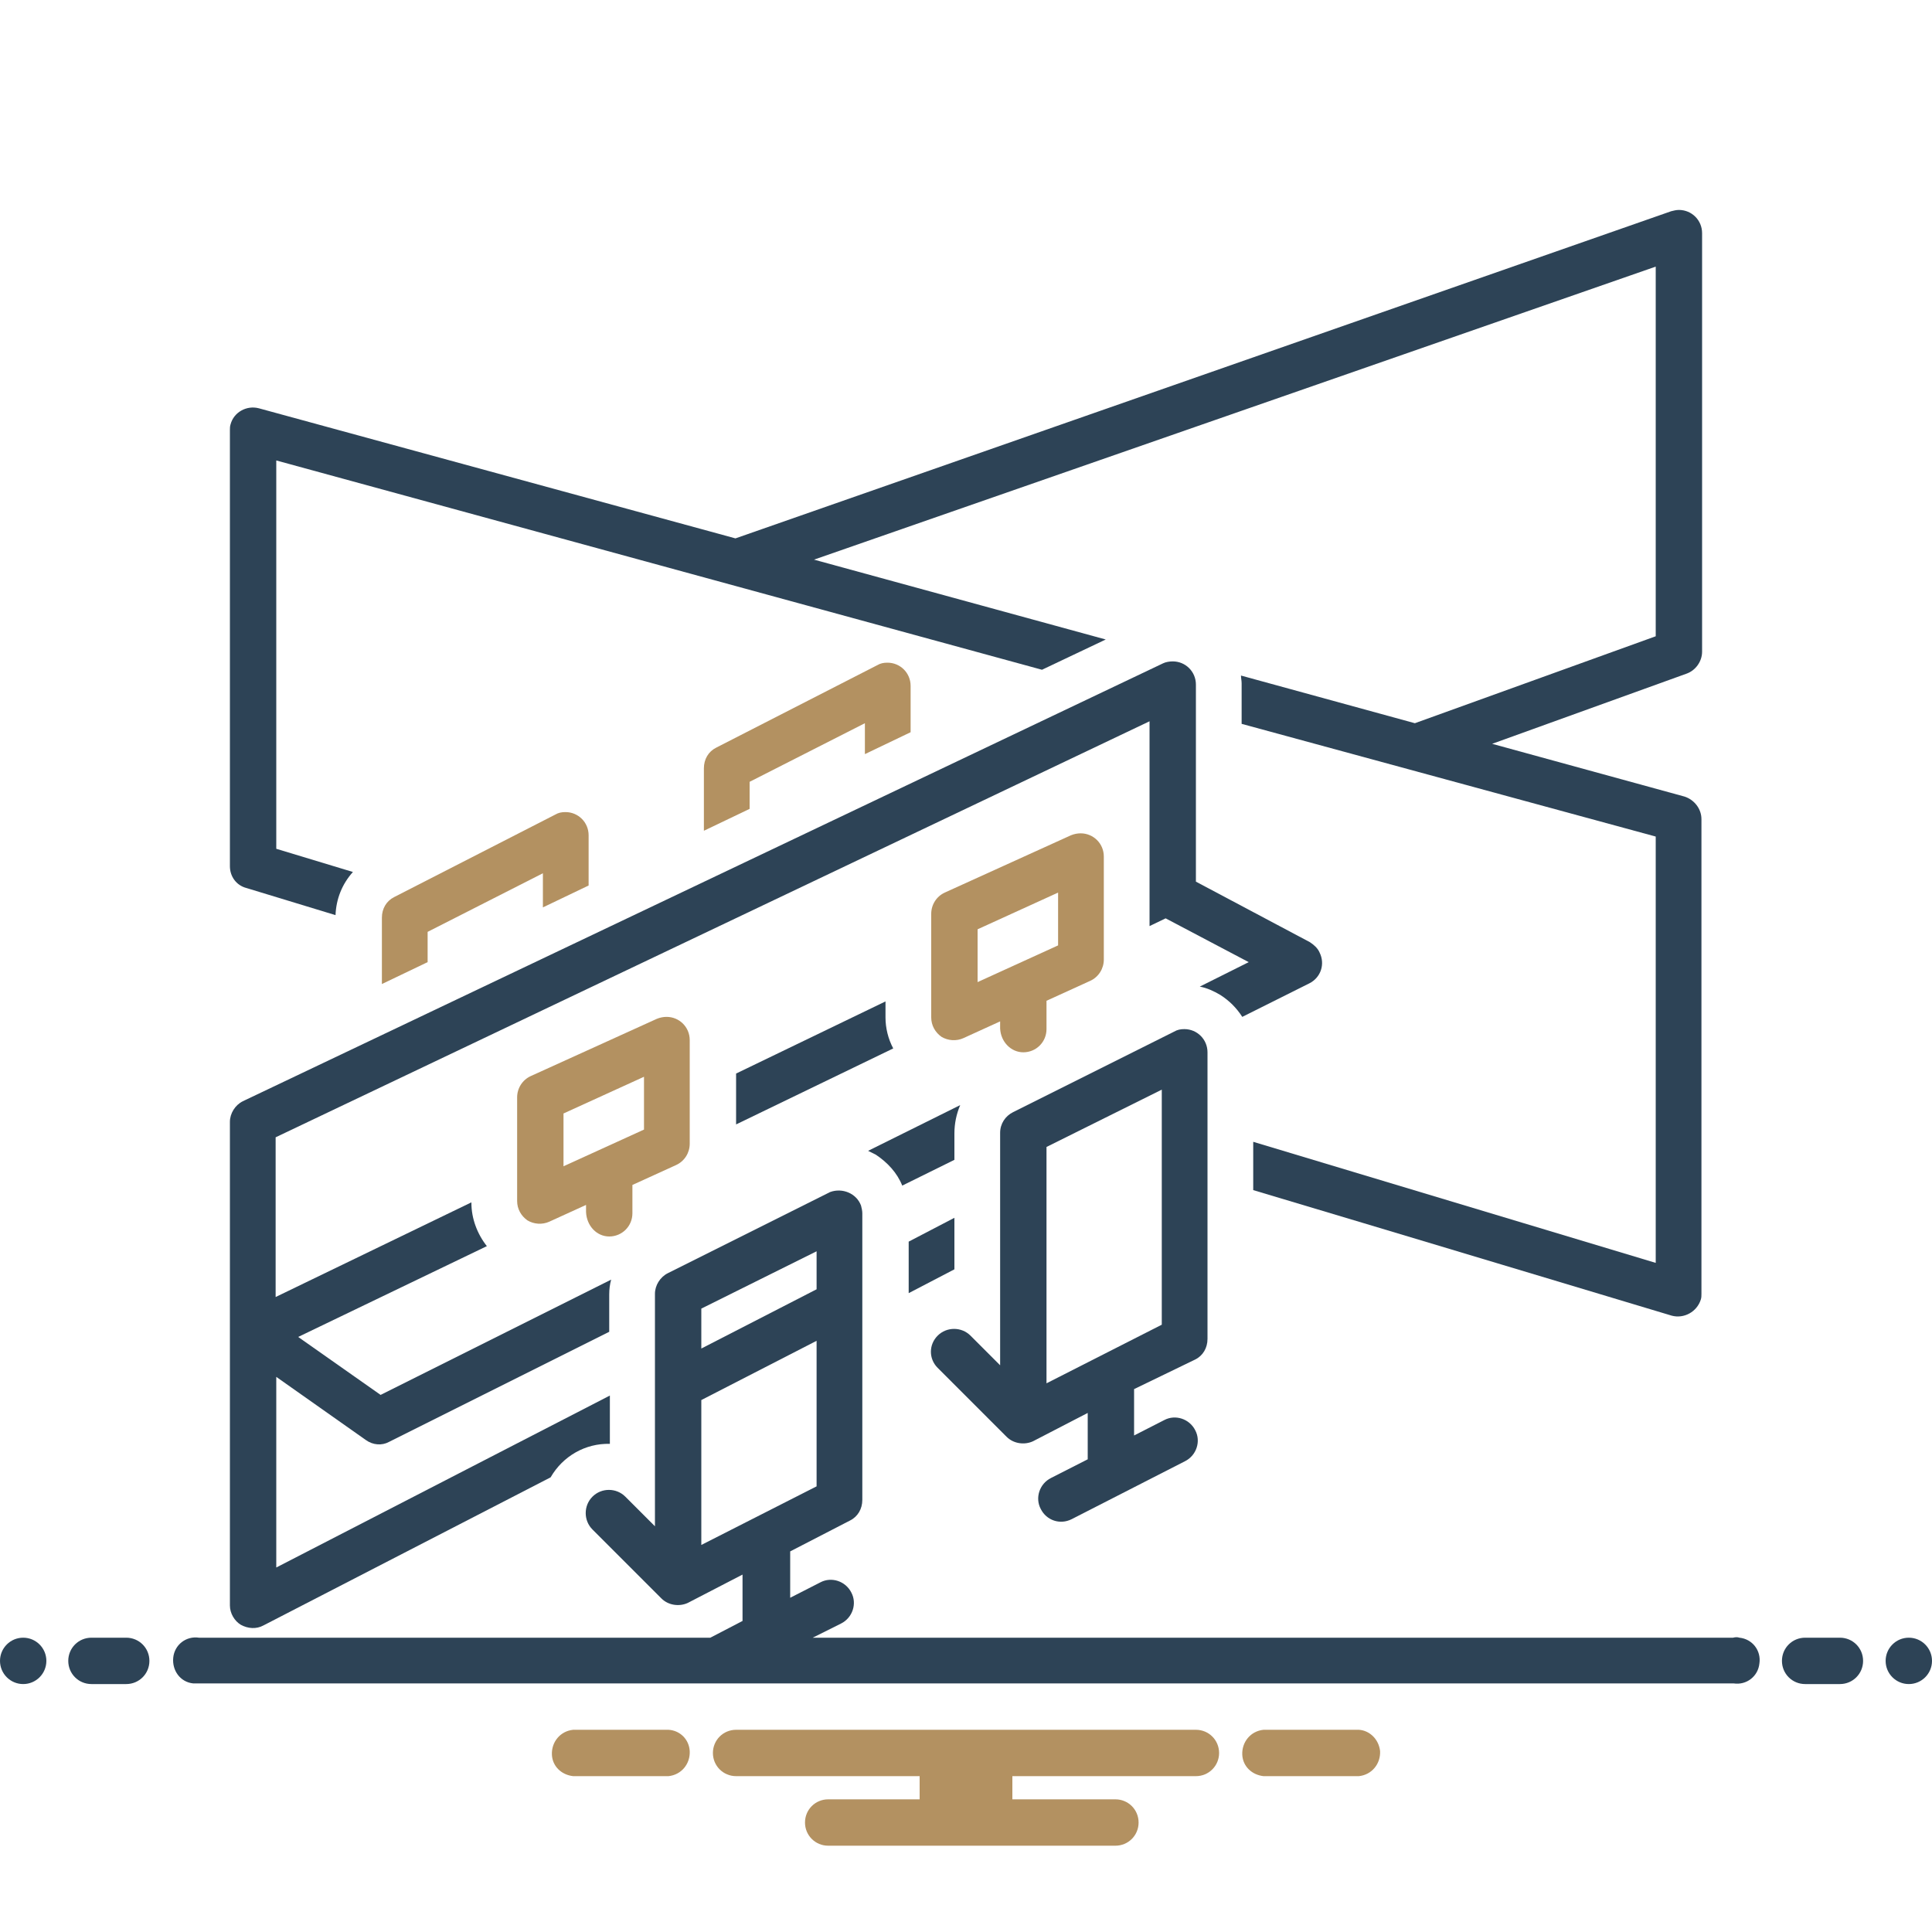
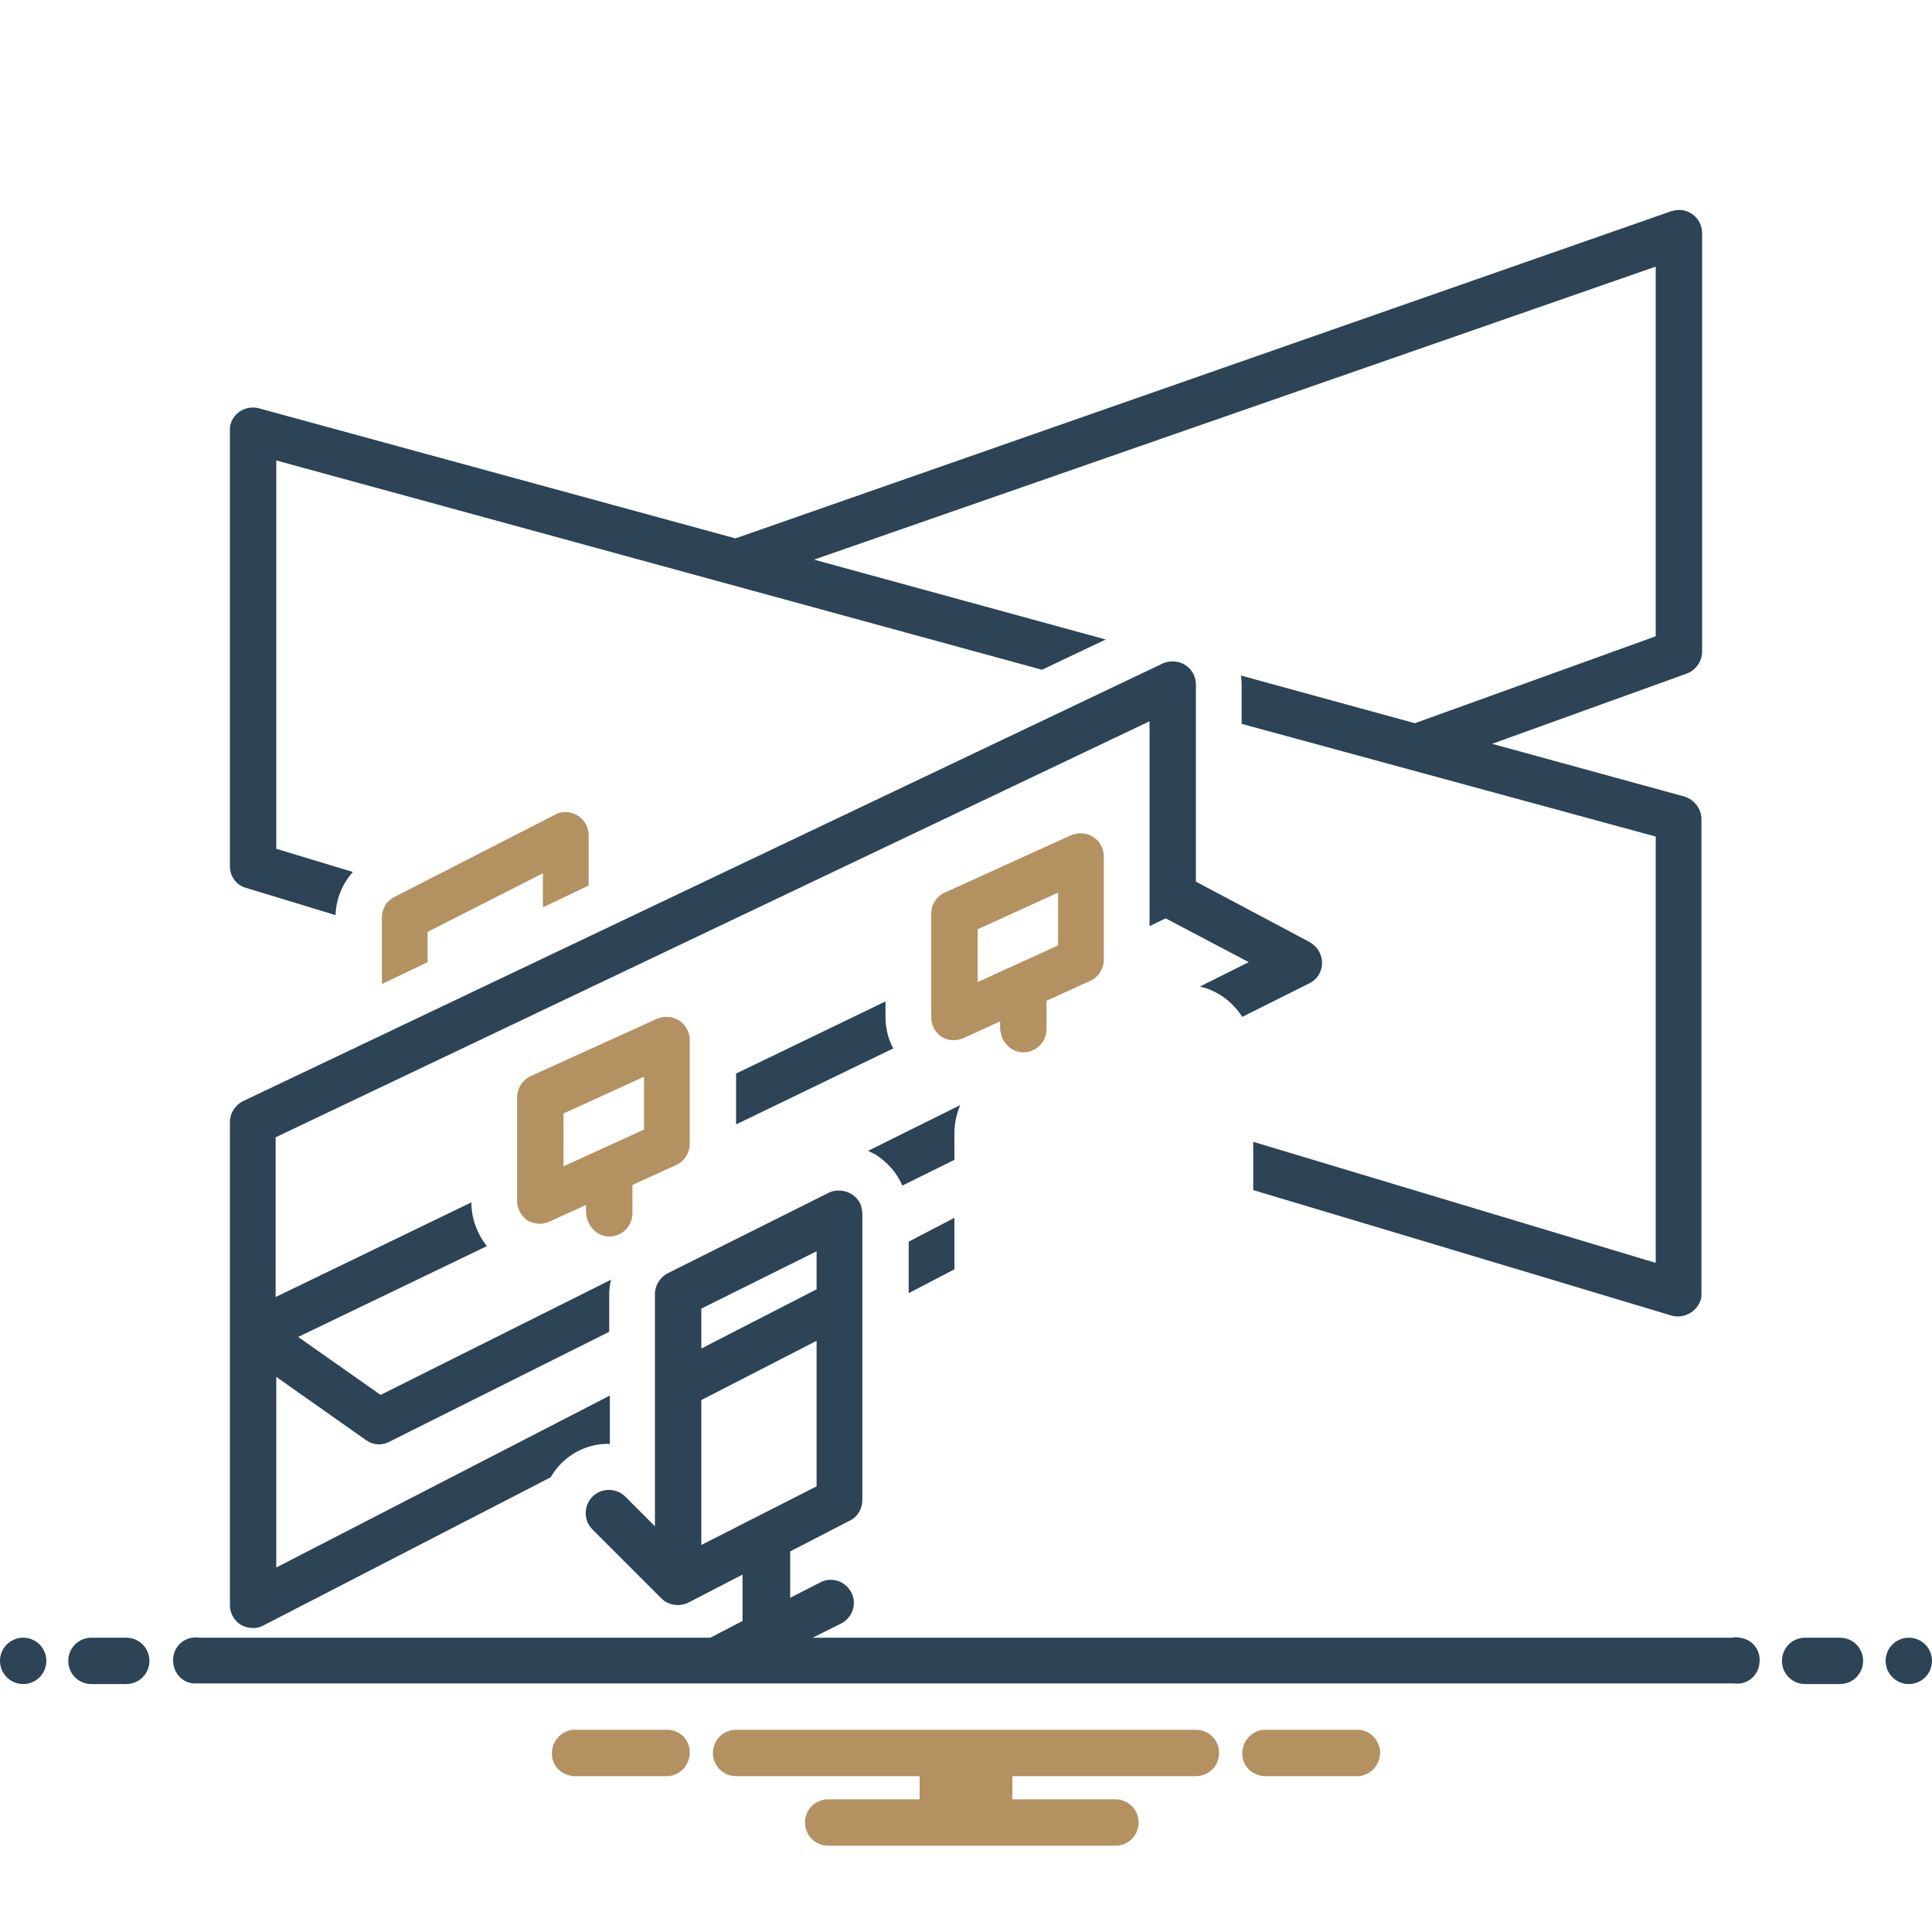
<svg xmlns="http://www.w3.org/2000/svg" id="Layer_1" x="0px" y="0px" width="300px" height="300px" viewBox="0 0 300 300" xml:space="preserve">
  <circle fill="#2D4356" cx="3.6" cy="257.9" r="3.6" />
  <path fill="#2D4356" d="M19.6,254.3h-5.4c-2,0-3.6,1.6-3.6,3.6c0,2,1.6,3.6,3.6,3.6h5.4c2,0,3.6-1.6,3.6-3.6 C23.2,255.9,21.6,254.3,19.6,254.3z" />
  <path fill="#2D4356" d="M285.7,254.3h-5.4c-2,0-3.6,1.6-3.6,3.6c0,2,1.6,3.6,3.6,3.6h5.4c2,0,3.6-1.6,3.6-3.6 C289.3,255.9,287.7,254.3,285.7,254.3z" />
  <circle fill="#2D4356" cx="296.4" cy="257.9" r="3.6" />
  <path fill="#B39161" d="M211,268.6h-14.8c-2,0.2-3.4,1.9-3.3,3.9c0.1,1.8,1.5,3.1,3.3,3.3H211c2-0.2,3.4-1.9,3.3-3.9 C214.1,270.1,212.7,268.7,211,268.6z" />
  <path fill="#B39161" d="M103.8,268.6H89c-2,0.2-3.4,1.9-3.3,3.9c0.1,1.8,1.5,3.1,3.3,3.3h14.8c2-0.2,3.4-1.9,3.3-3.9 C107,270.1,105.6,268.7,103.8,268.6z" />
  <path fill="#B39161" d="M185.7,268.6h-71.4c-2,0-3.6,1.6-3.6,3.6s1.6,3.6,3.6,3.6h28.5v3.6h-14.2c-2,0-3.6,1.6-3.6,3.6 s1.6,3.6,3.6,3.6h44.6c2,0,3.6-1.6,3.6-3.6s-1.6-3.6-3.6-3.6h-16v-3.6h28.5c2,0,3.6-1.6,3.6-3.6S187.7,268.6,185.7,268.6z" />
  <path fill="#B39161" d="M91.4,137.5v-7.8c0-2-1.6-3.6-3.6-3.6c-0.6,0-1.1,0.1-1.6,0.4l-25,12.8c-1.2,0.6-1.9,1.8-1.9,3.2v10.3 l7.1-3.4v-4.7l17.9-9.1v5.3L91.4,137.5z" />
-   <path fill="#B39161" d="M141.4,113.7v-7.2c0-2-1.6-3.6-3.6-3.6c-0.6,0-1.1,0.1-1.6,0.4l-25,12.8c-1.2,0.6-1.9,1.8-1.9,3.2v9.7 l7.1-3.4v-4.2l17.9-9.1v4.8L141.4,113.7z" />
-   <path fill="#2D4356" d="M185.6,211.1c1.2-0.6,1.9-1.8,1.9-3.2v-44.5c0-2-1.6-3.6-3.6-3.6c-0.6,0-1.1,0.1-1.6,0.4l-25,12.5 c-1.2,0.6-2,1.8-2,3.2V212l-4.6-4.6c-1.4-1.4-3.7-1.4-5.1,0c-1.4,1.4-1.4,3.6,0,5l10.7,10.7c1.1,1.1,2.8,1.3,4.1,0.7l8.5-4.4v7.2 l-5.7,2.9c-1.8,0.9-2.5,3.1-1.6,4.8c0.9,1.8,3,2.5,4.8,1.6l17.6-9c1.8-0.9,2.5-3.1,1.6-4.8c-0.9-1.8-3.1-2.5-4.8-1.6l-4.7,2.4v-7.2 L185.6,211.1z M162.5,214.8v-36.7l17.9-8.9v36.5L162.5,214.8z" />
  <path fill="#2D4356" d="M114.3,166.7v7.9l24.4-11.8c-0.8-1.5-1.2-3.2-1.2-4.8v-2.5L114.3,166.7z" />
  <path fill="#B39161" d="M94.6,192c2,0,3.6-1.6,3.6-3.6v-4.4l6.8-3.1c1.3-0.6,2.1-1.9,2.1-3.3v-16.1c0-2-1.6-3.6-3.6-3.6 c-0.5,0-1,0.1-1.5,0.3l-19.6,8.9c-1.3,0.6-2.1,1.9-2.1,3.3v16.1c0,1.2,0.6,2.3,1.6,3c1,0.6,2.3,0.7,3.4,0.2l5.7-2.6v1.1 C91.1,190.4,92.7,192,94.6,192z M87.5,181.1v-8.2l12.5-5.7v8.2L87.5,181.1z" />
  <path fill="#B39161" d="M158.9,163.4c2,0,3.6-1.6,3.6-3.6v-4.4l6.8-3.1c1.3-0.6,2.1-1.9,2.1-3.3V133c0-2-1.6-3.6-3.6-3.6 c-0.5,0-1,0.1-1.5,0.3l-19.6,8.9c-1.3,0.6-2.1,1.9-2.1,3.3v16.1c0,1.2,0.6,2.3,1.6,3c1,0.6,2.3,0.7,3.4,0.2l5.7-2.6v1.1 C155.4,161.8,157,163.4,158.9,163.4L158.9,163.4z M151.8,152.5v-8.2l12.5-5.7v8.2L151.8,152.5z" />
  <path fill="#2D4356" d="M37.4,252.3c1.1,0.6,2.4,0.7,3.5,0.1l44.6-23c1.9-3.3,5.4-5.3,9.2-5.2v-7.5l-51.8,26.7v-29.6l13.9,9.8 c1.1,0.8,2.5,0.9,3.6,0.3l34.2-17.1V201c0-0.8,0.1-1.6,0.3-2.3l-35.8,17.9l-12.8-9l29.3-14.1c-1.5-1.9-2.4-4.3-2.4-6.7v-0.1 l-30.4,14.7v-24.8l135.7-64.6v31.8l2.5-1.2l12.9,6.8l-7.6,3.8c1.1,0.2,2.2,0.7,3.2,1.3c1.4,0.9,2.5,2,3.4,3.4l10.4-5.2 c1.8-0.9,2.5-3,1.6-4.8c-0.3-0.7-0.9-1.2-1.5-1.6l-17.7-9.4v-30.6c0-2-1.6-3.6-3.6-3.6c-0.5,0-1.1,0.1-1.5,0.3l-142.9,68 c-1.2,0.6-2,1.9-2,3.2v75.1C35.7,250.5,36.4,251.7,37.4,252.3z" />
  <path fill="#2D4356" d="M148.2,189.1l-7.1,3.7v8l7.1-3.7V189.1z" />
  <path fill="#2D4356" d="M140.1,184.1l8.1-4v-4.1c0-1.5,0.3-3,0.9-4.4l-14.3,7.1c0.4,0.2,0.8,0.4,1.2,0.6 C137.8,180.5,139.3,182.1,140.1,184.1L140.1,184.1z" />
  <path fill="#2D4356" d="M38.3,137.9l13.8,4.2c0.1-2.5,1-4.8,2.7-6.7l-11.9-3.6V71.5L161.8,104l9.9-4.7l-45.3-12.4l130.7-45.5v57.4 l-37.4,13.5l-27-7.4c0,0.4,0.1,0.8,0.1,1.2v6.3l64.3,17.5v66.2l-62.5-18.8v7.5c16.1,4.8,65,19.5,65,19.5c1.9,0.5,3.9-0.6,4.5-2.5 c0.1-0.3,0.1-0.6,0.1-0.9v-73.7c0-1.6-1.1-3-2.6-3.5l-29.9-8.2l30.2-10.9c1.4-0.5,2.4-1.9,2.4-3.4v-65c0-2-1.6-3.6-3.6-3.6 c-0.4,0-0.8,0.1-1.2,0.2L114.2,83.6l-74-20.2c-1.9-0.5-3.9,0.6-4.4,2.5c-0.1,0.3-0.1,0.6-0.1,0.9v67.7 C35.7,136.1,36.7,137.5,38.3,137.9z" />
  <path fill="#2D4356" d="M269.1,254.3H126.2l4.4-2.2c1.8-0.9,2.5-3.1,1.6-4.8c-0.9-1.8-3.1-2.5-4.8-1.6l0,0l-4.7,2.4v-7.2l9.3-4.8 c1.2-0.6,1.9-1.8,1.9-3.2v-44.5c0-0.4-0.1-0.8-0.2-1.2c-0.7-1.9-2.9-2.8-4.8-2.1c-0.1,0-0.1,0.1-0.2,0.1c0,0-25,12.5-25,12.5 c-1.2,0.6-2,1.9-2,3.2v36.1l-4.6-4.6c-1.4-1.4-3.7-1.4-5.1,0c-1.4,1.4-1.4,3.7,0,5.1c0,0,0,0,0,0c0,0,10.7,10.7,10.7,10.7 c1.1,1.1,2.8,1.3,4.1,0.7l8.5-4.4v7.2l-5,2.6H30.9c-2-0.3-3.8,1.1-4,3.1s1.1,3.8,3.1,4c0.3,0,0.6,0,0.9,0h238.3c2,0.3,3.8-1.1,4-3.1 c0.3-2-1.1-3.8-3.1-4C269.8,254.2,269.5,254.2,269.1,254.3L269.1,254.3z M108.9,203.2l17.9-8.9v5.9l-17.9,9.2V203.2z M108.9,239.9 v-22.5l17.9-9.2v22.6L108.9,239.9z" />
</svg>